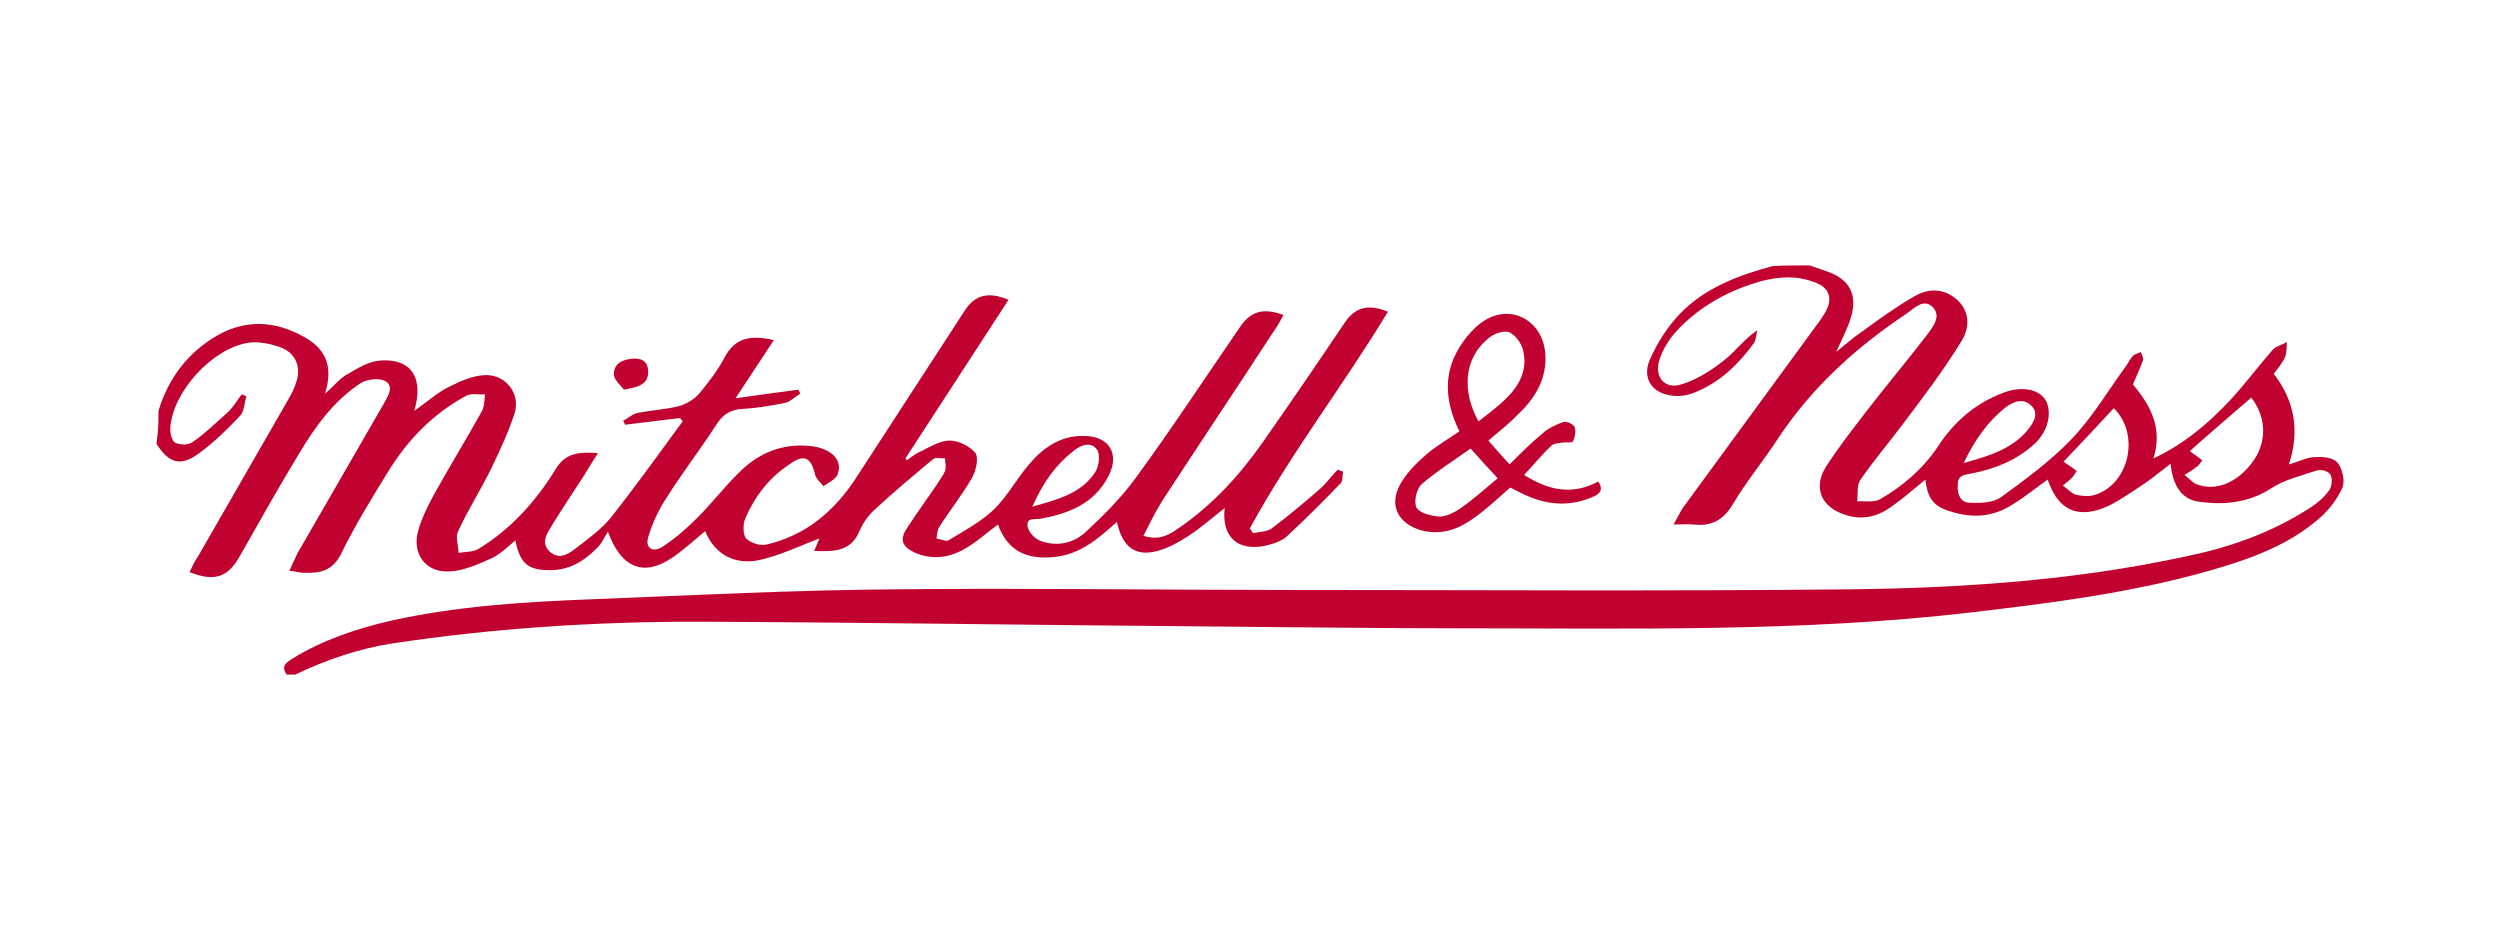
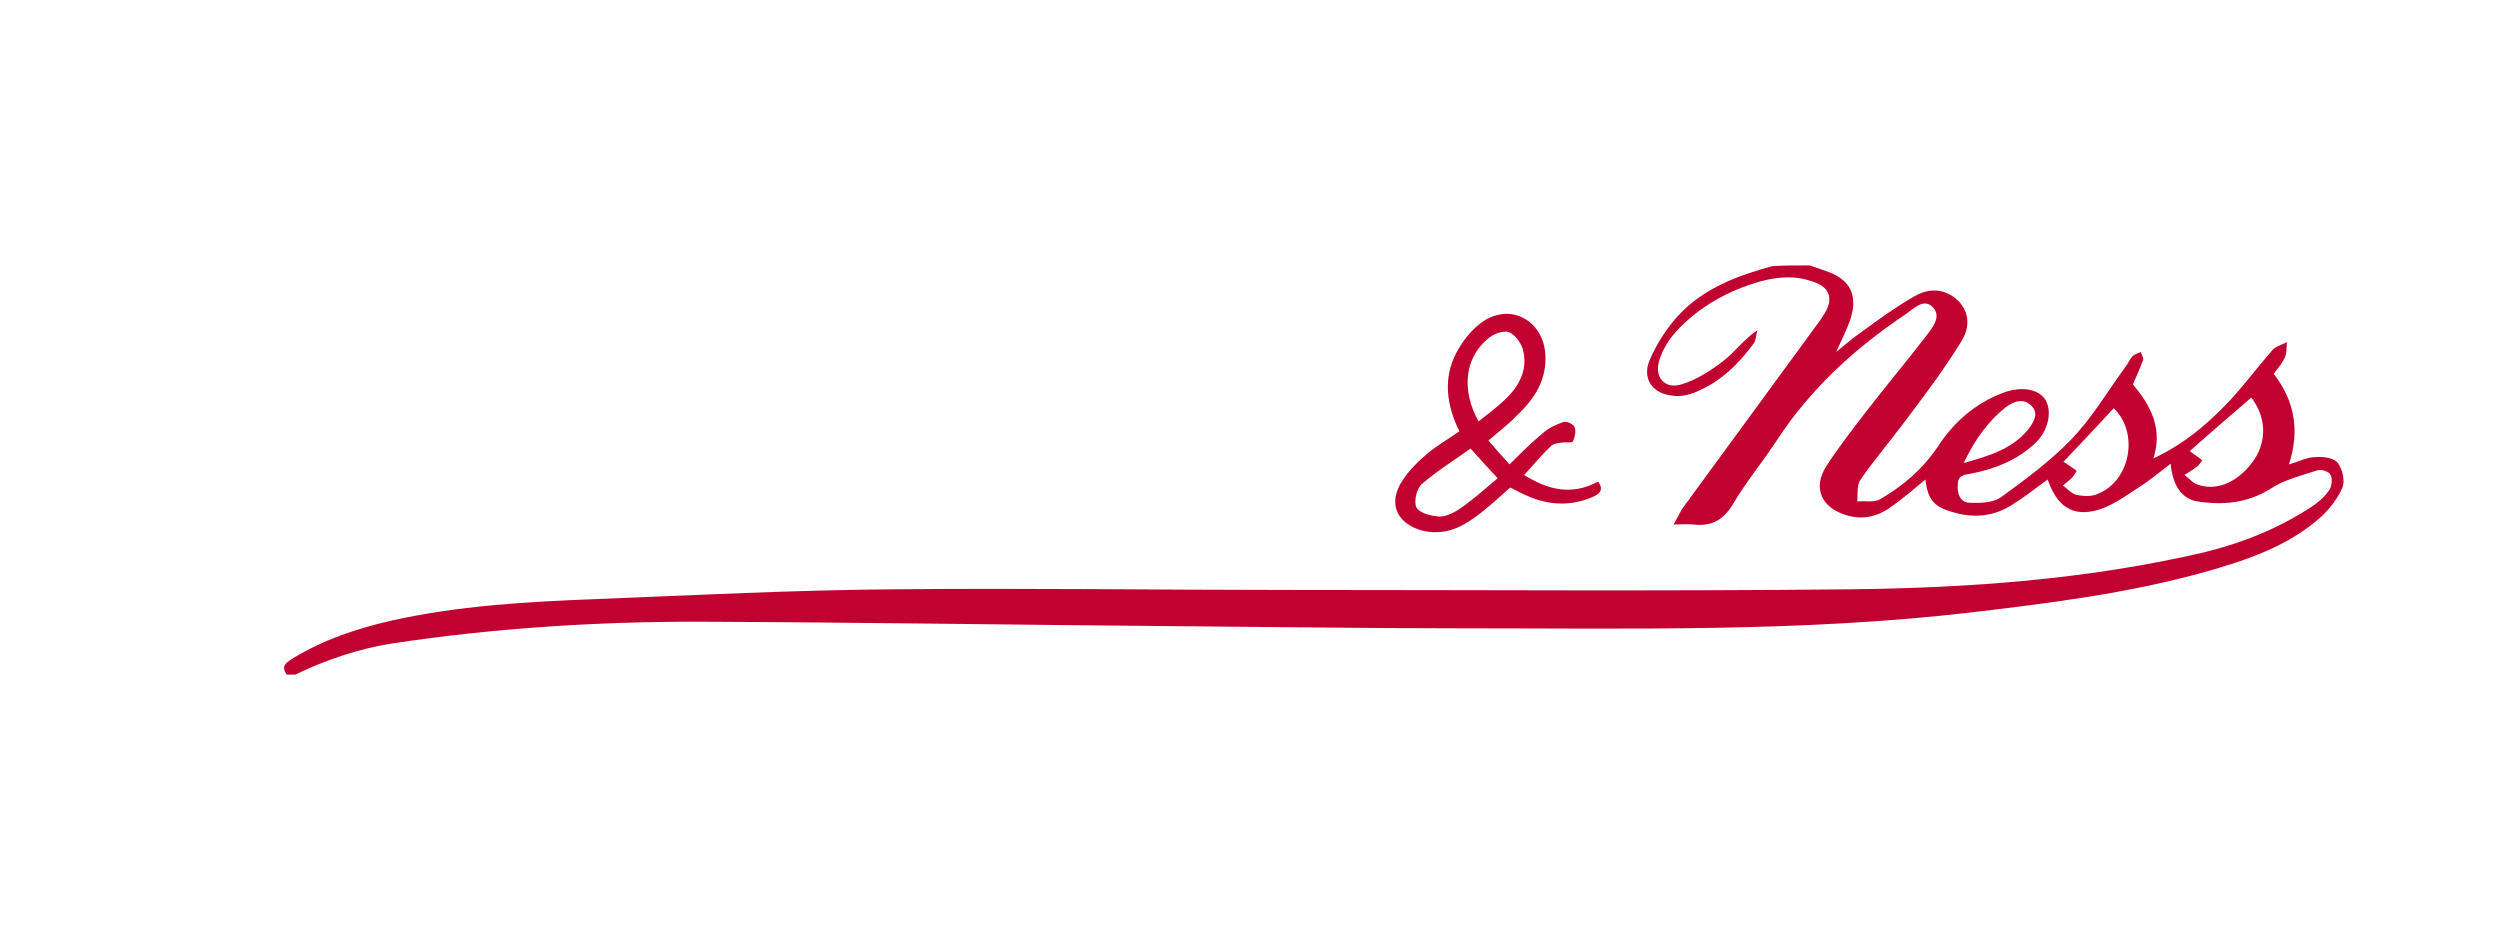
<svg xmlns="http://www.w3.org/2000/svg" id="Layer_1" viewBox="0 0 378.2 142.2">
  <defs>
    <style>.cls-1{fill:#c10230;}</style>
  </defs>
  <path class="cls-1" d="m273.77,40.15c.9.3,1.7.6,2.6.9,3.5,1.2,4.7,3.6,3.6,7.1-.5,1.6-1.3,3.1-2.2,5.1,1.5-1.2,2.6-2.2,3.8-3,2.6-1.9,5.2-3.8,8-5.4,2.4-1.4,4.6-1.1,6.4.4,1.7,1.5,2.3,3.8.8,6.3-2.7,4.4-5.8,8.5-8.9,12.6-2.1,2.8-4.4,5.5-6.4,8.4-.6.8-.4,2.2-.5,3.3,1.1-.1,2.5.2,3.4-.3,3.5-2,6.5-4.6,8.8-8,2.4-3.7,5.6-6.5,9.8-8.1,2.8-1.1,5.5-.6,6.5,1.1,1,1.8.4,4.7-1.7,6.6-2.7,2.5-6,3.8-9.6,4.5-1,.2-2,.2-2,1.7-.1,1.4.4,2.7,1.8,2.7,1.6.1,3.5,0,4.7-.8,3.7-2.7,7.4-5.4,10.6-8.7,3.2-3.3,5.6-7.4,8.3-11.1.4-.5.6-1.1,1.1-1.6.3-.3.8-.4,1.2-.6.1.4.5,1,.3,1.3-.4,1.1-.9,2.2-1.5,3.6,2.5,3,4.6,6.5,3.1,11.2,4.7-2.2,8.3-5.3,11.6-8.8,2.3-2.5,4.3-5.2,6.5-7.7.5-.5,1.4-.7,2.1-1.1-.1.8,0,1.6-.3,2.3-.4.9-1.1,1.7-1.7,2.5,3.1,4,4,8.5,2.3,13.7,1.5-.4,2.7-1.1,4-1.1,1.2-.1,2.8.1,3.4.9.7.9,1.1,2.7.7,3.7-.7,1.6-1.9,3.2-3.2,4.4-5,4.5-11.3,6.6-17.7,8.4-11.5,3.2-23.4,4.7-35.3,6.1-25.7,3-51.6,2.4-77.5,2.4-13.4,0-26.8-.2-40.2-.3-25.1-.2-50.1-.6-75.2-.7-15.4,0-30.8,1-46,3.3-5.1.8-10,2.5-14.6,4.7h-1.3c-1-1.4.1-1.9,1-2.5,4.6-2.8,9.7-4.5,15-5.7,10-2.2,20.1-2.8,30.3-3.2,15.3-.6,30.6-1.4,45.9-1.5,19.8-.2,39.7.1,59.5.1,28.3,0,56.6.2,84.9-.1,18-.2,35.9-1.5,53.5-5.6,5.7-1.4,11.2-3.6,16.1-6.8,1.1-.7,2.1-1.6,2.8-2.6.4-.6.5-1.7.2-2.3-.2-.5-1.4-.9-2-.7-2.4.8-5,1.4-7.1,2.8-3.5,2.2-7.3,2.5-11.1,1.9-2.3-.4-3.7-2.4-4-5.7-1.7,1.3-3.1,2.5-4.7,3.5-2,1.3-4,2.8-6.3,3.5-3.9,1.1-6.2-.6-7.6-4.6-1.7,1.2-3.4,2.6-5.2,3.7-2.7,1.8-5.7,2.2-8.9,1.3-3-.8-4-1.8-4.4-5-1.7,1.4-3.3,2.8-5,4-2,1.5-4.3,2.2-6.9,1.4-3.8-1.1-5.2-4.1-3.1-7.4,1.8-2.8,3.9-5.5,5.9-8.1,3-3.9,6.2-7.7,9.2-11.6,1-1.3,2.4-3,1-4.4s-2.9.3-4.1,1.1c-7.6,5.1-14.2,11.1-19.3,18.8-2.2,3.4-4.8,6.5-6.8,9.9-1.5,2.5-3.3,3.4-6,3.1-.8-.1-1.7,0-3,0,.7-1.2,1-1.9,1.4-2.5,6.7-9.2,13.5-18.4,20.2-27.6.5-.6.9-1.3,1.3-1.9,1.3-2.2.7-3.9-1.7-4.7-2.7-1-5.3-.8-8-.1-4.9,1.4-9.3,3.8-12.8,7.6-1.1,1.2-2,2.7-2.5,4.2-.9,2.6.7,4.6,3.3,3.8,2.3-.7,4.5-2.1,6.4-3.6,1.7-1.3,3-3.2,5.1-4.6-.2.6-.2,1.4-.5,1.9-2.3,3.2-5.1,5.9-8.7,7.4-1.1.5-2.5.8-3.7.6-3-.3-4.6-2.6-3.4-5.4,1.1-2.5,2.6-4.9,4.5-6.9,3.8-4,8.9-5.9,14.1-7.3,1.8-.1,3.7-.1,5.6-.1Zm57.5,28.1c.7.5,1.3.9,1.9,1.4-.3.3-.5.8-.9,1-.6.5-1.2.8-1.8,1.2.7.5,1.3,1.3,2.1,1.5,3,1,6.3-.6,8.5-3.9,1.9-2.9,1.7-6.5-.5-9.3-3.1,2.7-6.3,5.4-9.3,8.1Zm-19.1,1.6c.7.5,1.4.9,2,1.4,0,0-.4.6-.6.9-.5.5-1,.9-1.5,1.3.7.5,1.3,1.2,2,1.4.9.2,2,.3,2.9,0,5.2-1.7,6.8-9.2,2.8-13.1-2.5,2.7-5.1,5.5-7.6,8.1Zm-15.1.2c3.9-1.1,7.2-2.1,9.6-4.9.9-1.1,1.9-2.6.6-3.8-1.2-1.2-2.7-.6-3.9.3-2.6,2.1-4.6,4.8-6.3,8.4Z" />
-   <path class="cls-1" d="m23.97,62.15c1.5-4.9,4.4-8.8,8.9-11.4,4.4-2.5,8.8-2.2,13.1.2,3.3,1.8,4.5,4.5,3.2,8.6,1.4-1.2,2.3-2.4,3.5-3,1.5-.9,3.2-1.9,4.8-2,4.7-.4,6.7,2.6,5.2,7.6,1.9-1.3,3.5-2.8,5.4-3.7,1.6-.8,3.4-1.6,5.2-1.7,3.1-.2,5.5,2.7,4.6,5.7-.9,2.8-2.2,5.6-3.5,8.3-1.6,3.3-3.6,6.4-5.1,9.7-.4.8.1,2.1.1,3.2,1-.2,2.1-.1,3-.6,4.9-3,8.7-7.2,11.7-12.1,1.5-2.5,3.6-2.6,6.4-2.4-.8,1.2-1.4,2.2-2,3.2-1.6,2.5-3.3,5-4.9,7.6-.7,1.2-1.9,2.7-.4,4.1,1.6,1.4,3,.2,4.2-.7,1.8-1.4,3.6-2.7,5-4.4,3.8-4.8,7.3-9.7,10.9-14.6-.1-.2-.2-.3-.4-.5-2.8.3-5.6.7-8.3,1-.1-.2-.2-.4-.3-.6.8-.4,1.5-1.1,2.3-1.2,2-.4,4.1-.5,6.1-1,1.1-.3,2.3-1,3.1-1.9,1.4-1.7,2.8-3.5,3.8-5.4,1.6-3.1,4-3.5,7.5-2.7-1.9,2.9-3.7,5.6-5.8,8.8,3.5-.5,6.5-.9,9.5-1.3.1.2.2.4.3.6-.8.5-1.5,1.2-2.3,1.4-2.1.4-4.2.8-6.4.9-1.8.1-3,.8-4,2.4-2.4,3.7-5.1,7.2-7.5,11-1.2,1.8-2.2,3.9-2.8,6-.5,1.6.6,2.4,2.1,1.5,2-1.3,3.7-2.8,5.4-4.5,2.4-2.4,4.4-5.1,6.9-7.4,3-2.7,6.6-3.9,10.7-3.3,2.8.5,4.4,2.2,3.5,4.3-.3.7-1.4,1.2-2.1,1.7-.5-.6-1.2-1.2-1.3-1.9-.6-2.4-1.6-3-3.7-1.5-3.1,2-5.3,4.8-6.8,8.2-.4.9-.4,2.5.1,3.1.7.7,2.2,1.2,3.2.9,5.9-1.4,10.2-5.1,13.4-10,5.5-8.5,11-16.9,16.5-25.4,1.5-2.3,3.5-2.9,6.6-1.6-5.2,8-10.4,16-15.6,24,.1.1.2.2.2.3.7-.5,1.4-1.1,2.2-1.4,1.4-.7,2.9-1.6,4.3-1.6s3.1.9,3.9,1.9c.5.7.1,2.6-.5,3.7-1.5,2.6-3.4,5-5,7.5-.3.5-.3,1.2-.4,1.7.6.1,1.4.5,1.8.3,2.3-1.4,4.9-2.8,6.8-4.6,2.1-2,3.5-4.7,5.4-6.9,2.1-2.5,4.8-4.4,8.3-4.3,3.8,0,5.5,2.7,3.7,6.1-2.1,4.1-5.9,5.6-10.1,6.4-.9.2-2.4-.3-2.1,1.3.2.8,1.1,1.8,2,2.1,2.5.9,5,.3,6.8-1.4,2.7-2.5,5.4-5.2,7.5-8.1,5.5-7.5,10.6-15.3,15.9-23,1.6-2.3,3.5-2.8,6.5-1.7-.5.9-.9,1.7-1.5,2.5-5.6,8.6-11.3,17.1-16.9,25.7-1,1.6-1.8,3.3-2.8,5.2,2.4.8,4-.2,5.4-1.2,5.1-3.5,9.2-8,12.7-13,4.2-6,8.3-12,12.4-18.1,1.6-2.3,3.5-2.8,6.5-1.6-6.7,11.1-14.7,21.4-20.9,32.8.2.2.3.5.5.7.9-.2,2.1-.2,2.8-.7,2.4-1.8,4.8-3.8,7.1-5.8,1.1-.9,1.9-2.1,2.9-3.1.3.1.5.2.8.3-.1.6,0,1.3-.3,1.7-2.6,2.7-5.3,5.4-8.1,8-.8.8-2.1,1.2-3.3,1.5-4.2.9-6.7-1.3-6.2-5.7-1.9,1.5-3.6,3-5.6,4.3-1.4.9-3,1.8-4.6,2.2-3.3.9-5.3-.6-6.1-4.4-2.8,2.5-5.5,4.9-9.4,5.3-4.5.5-7.2-1.1-8.6-4.9-1.5,1.1-2.8,2.3-4.4,3.3-2.6,1.7-5.4,2.2-8.3.9-1.8-.9-2.2-1.9-1.1-3.6,1.5-2.3,3.1-4.5,4.6-6.7.4-.7.9-1.3,1.2-2,.2-.6,0-1.3,0-1.9-.6,0-1.4-.2-1.8.1-3,2.5-6,5-8.9,7.7-1,.9-1.8,2.1-2.3,3.3-1.3,3-3.8,3-6.8,2.9.4-.9.6-1.5.8-1.9-2.9,1.1-6,2.6-9.2,3.3-3.6.7-6.6-.8-8.1-4.4-1.7,1.4-3.3,2.9-5.1,4.1-4.2,2.8-7.6,1.5-9.6-4-.6.9-1,1.9-1.8,2.6-1.8,1.8-3.9,3.1-6.6,3.2-3.6.1-4.9-.9-5.6-4.5-1.2,1-2.3,2.1-3.6,2.7-2,.9-4.2,1.9-6.4,2-3.6.2-5.7-2.7-4.7-6.2.5-1.8,1.4-3.6,2.3-5.3,2.4-4.3,4.9-8.4,7.3-12.7.4-.7.4-1.7.5-2.6-.9.1-2-.2-2.8.2-5.2,2.8-9.1,6.9-12.1,11.9-2.4,3.9-4.8,7.8-6.8,11.9-1.3,2.7-3.2,3.1-5.7,3-.6,0-1.2-.2-2.2-.3.5-1,.8-1.8,1.2-2.6,4.4-7.6,8.7-15.1,13.1-22.7.6-1.1,1.6-2.6.2-3.4-.9-.5-2.7-.3-3.7.3-4.1,2.7-6.9,6.6-9.4,10.8-3.1,5.1-6,10.3-8.9,15.4-1.8,3.2-3.8,3.9-7.6,2.4.4-.8.8-1.7,1.3-2.4,4.5-7.8,8.9-15.5,13.4-23.3.5-.9,1.1-1.9,1.4-2.9.9-2.5-.1-4.7-2.6-5.5-1.5-.5-3.1-.8-4.6-.6-5.5.9-11.3,7.3-11.8,12.7-.1.8.2,2.1.7,2.4.7.4,2.1.4,2.7-.1,1.9-1.3,3.5-2.9,5.2-4.4.9-.8,1.5-1.9,2.2-2.8.2.1.5.2.7.3-.3,1-.3,2.2-.9,2.9-2,2.1-4.1,4.2-6.5,5.9-2.7,1.9-4.4,1.2-6.2-1.6.3-2.2.3-3.6.3-5Zm132.2,14.5c3.9-1.1,7.4-2,9.5-5.2.6-.9.8-2.7.3-3.4-.9-1.3-2.4-.8-3.6.2-2.7,2.1-4.6,4.8-6.2,8.4Z" />
  <path class="cls-1" d="m225.17,66.65c1.1,1.3,2.1,2.4,3.2,3.6,1.7-1.7,3.3-3.3,5-4.7.9-.8,2-1.3,3.1-1.7.5-.2,1.5.3,1.7.7.3.6.1,1.5-.2,2.2-.1.3-1,.1-1.6.2s-1.3.1-1.7.5c-1.4,1.3-2.6,2.8-4.1,4.4,3.5,2.2,7.1,3.2,11.2,1,1,1.4,0,2-1,2.4-3.1,1.3-6.3,1.2-9.4-.1-1-.4-1.9-.9-2.9-1.4-1.7,1.5-3.4,3.1-5.2,4.4-2.4,1.8-5,2.9-8.2,2.1-3.5-1-5-3.7-3.3-6.9,1-1.8,2.5-3.3,4-4.6,1.5-1.3,3.3-2.3,5-3.5-1.9-3.9-2.5-7.9-.5-11.8,1-1.9,2.5-3.8,4.2-4.9,4.2-2.7,8.9,0,9.3,4.9.3,3.9-1.6,6.9-4.3,9.4-1.2,1.3-2.7,2.4-4.3,3.8Zm-1.5-2.9c1.5-1.2,2.9-2.2,4.1-3.4,2-1.9,3.3-4.3,2.7-7.1-.2-1.2-1.2-2.6-2.2-3-.9-.3-2.5.3-3.3,1.1-3.4,2.9-3.9,7.7-1.3,12.4Zm-1.2,4.1c-2.5,1.8-5.1,3.4-7.4,5.4-.8.7-1.2,2.7-.8,3.5.5.9,2.2,1.3,3.5,1.4,1,0,2.2-.6,3.1-1.2,2-1.4,3.8-3,5.7-4.6-1.4-1.5-2.6-2.8-4.1-4.5Z" />
-   <path class="cls-1" d="m94.37,58.95c-.4-.6-1.4-1.4-1.5-2.2-.1-1.7,1.3-2.4,2.9-2.5,1.5-.1,2.3.6,2.3,2.1-.1,1.9-1.6,2.2-3.7,2.6Z" />
</svg>